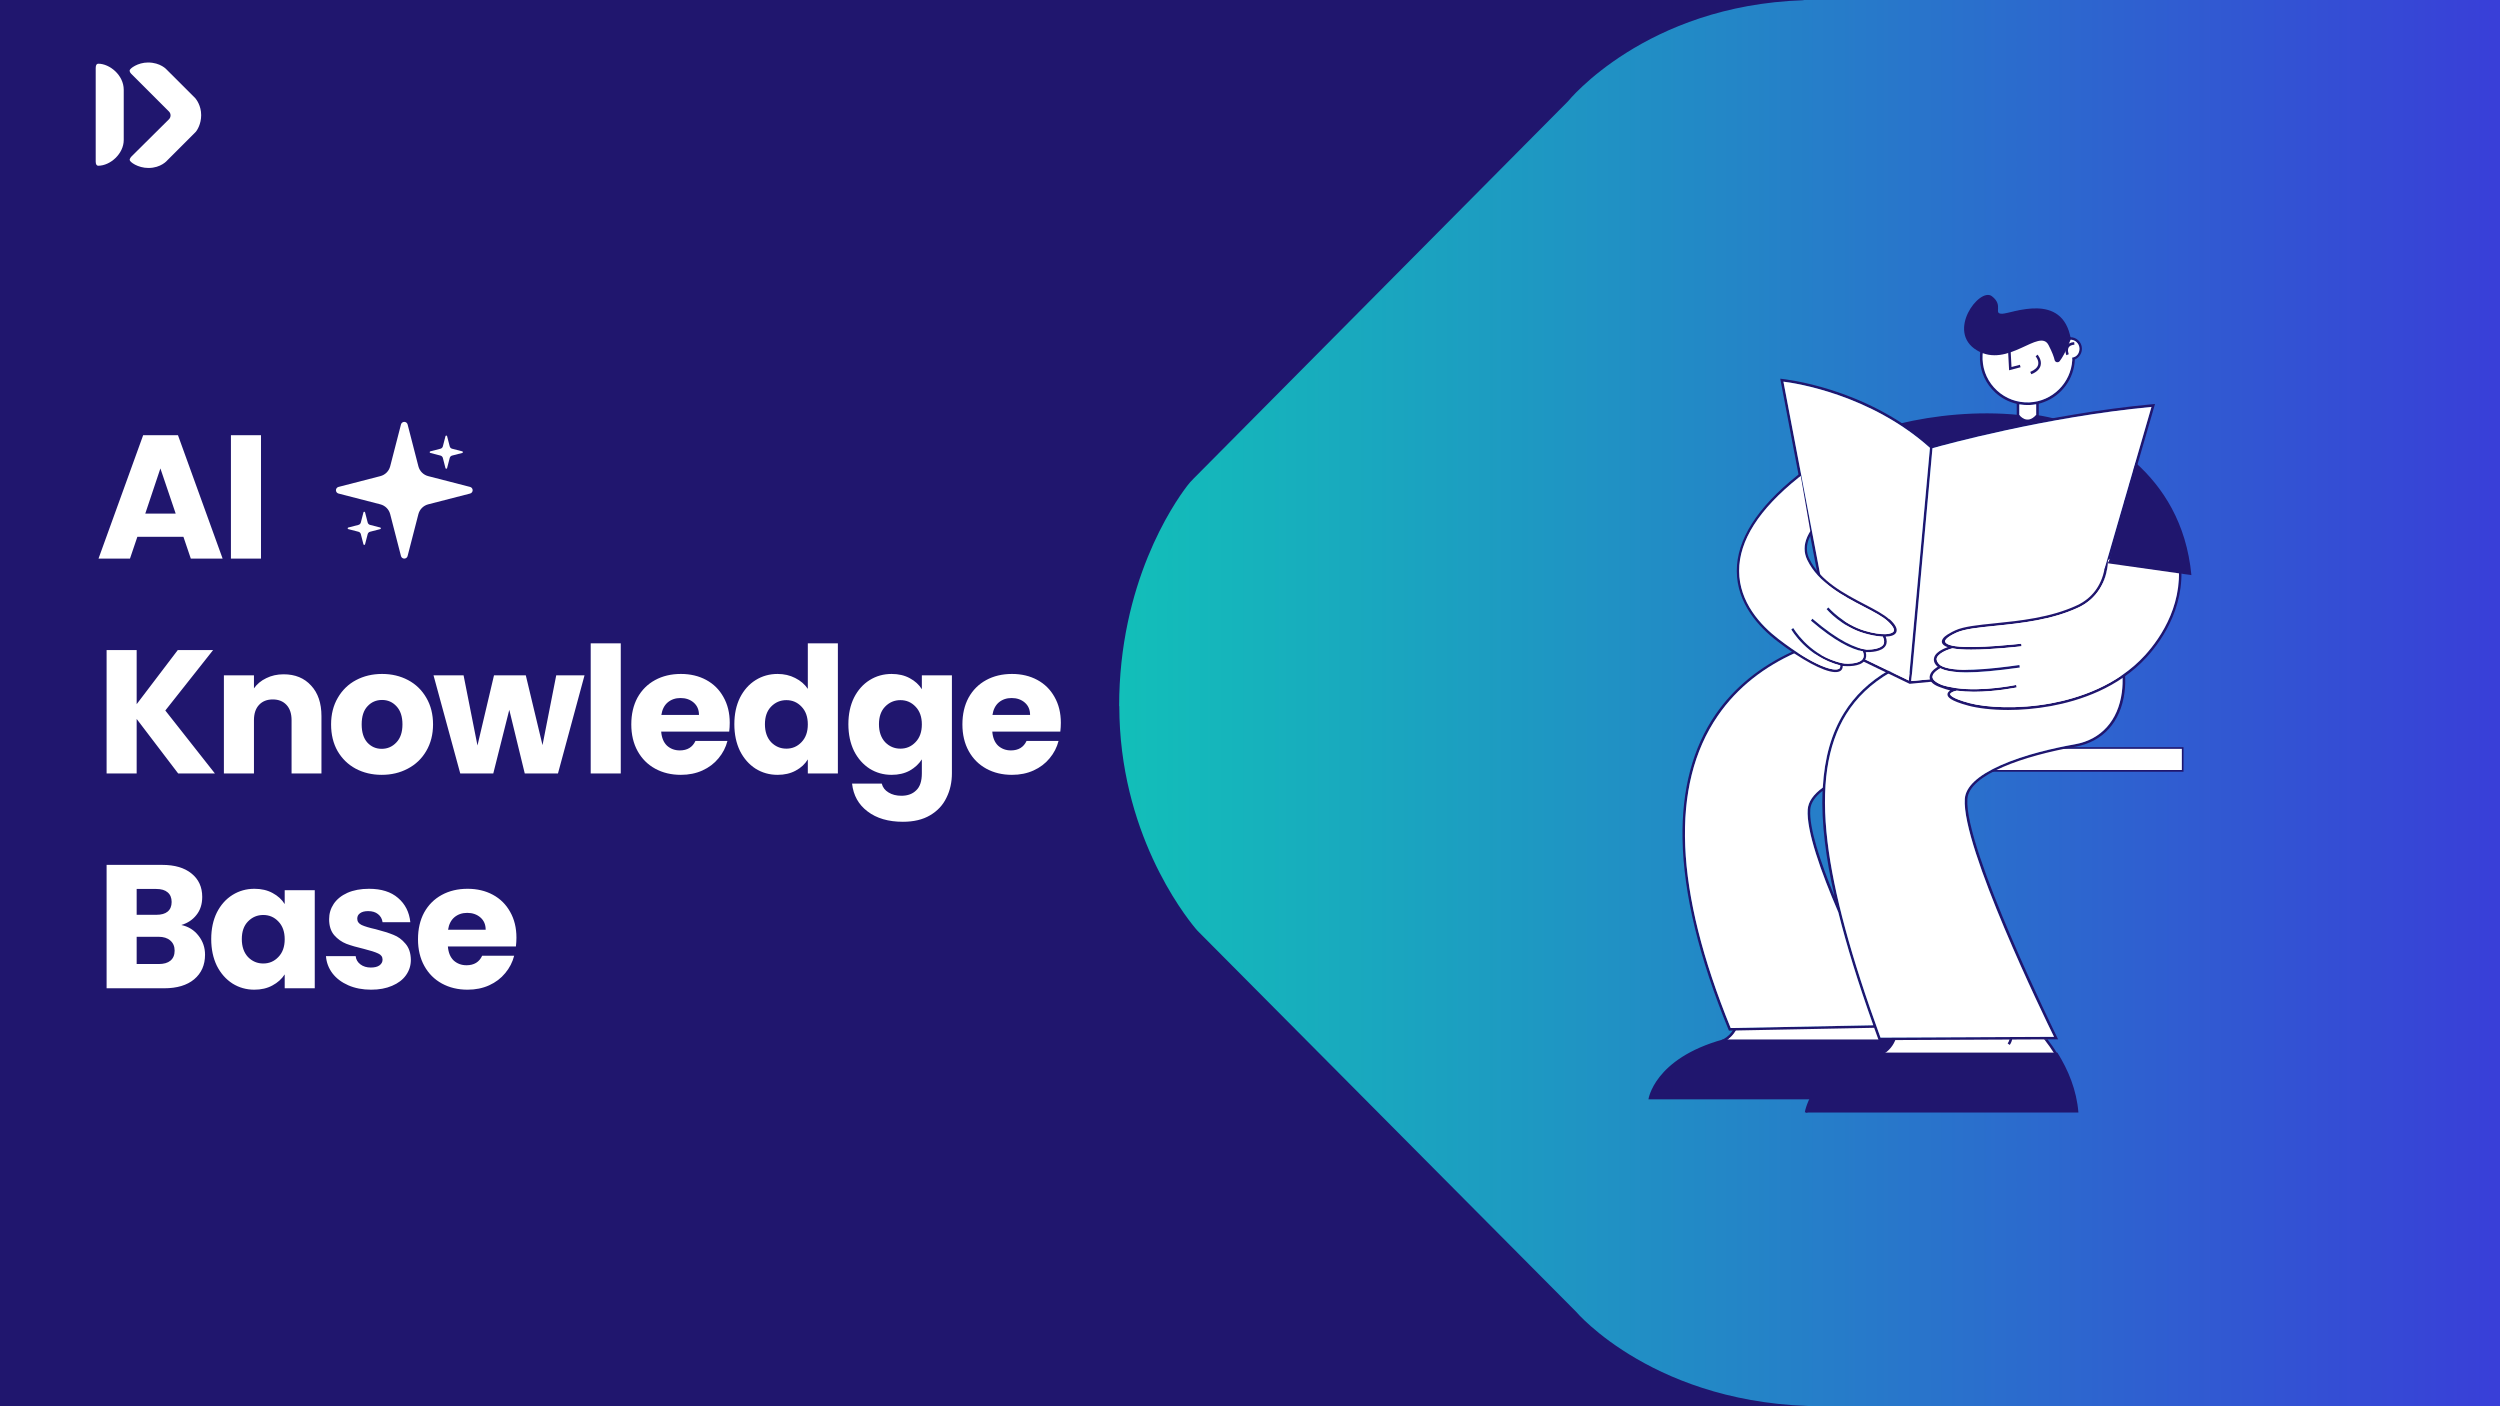
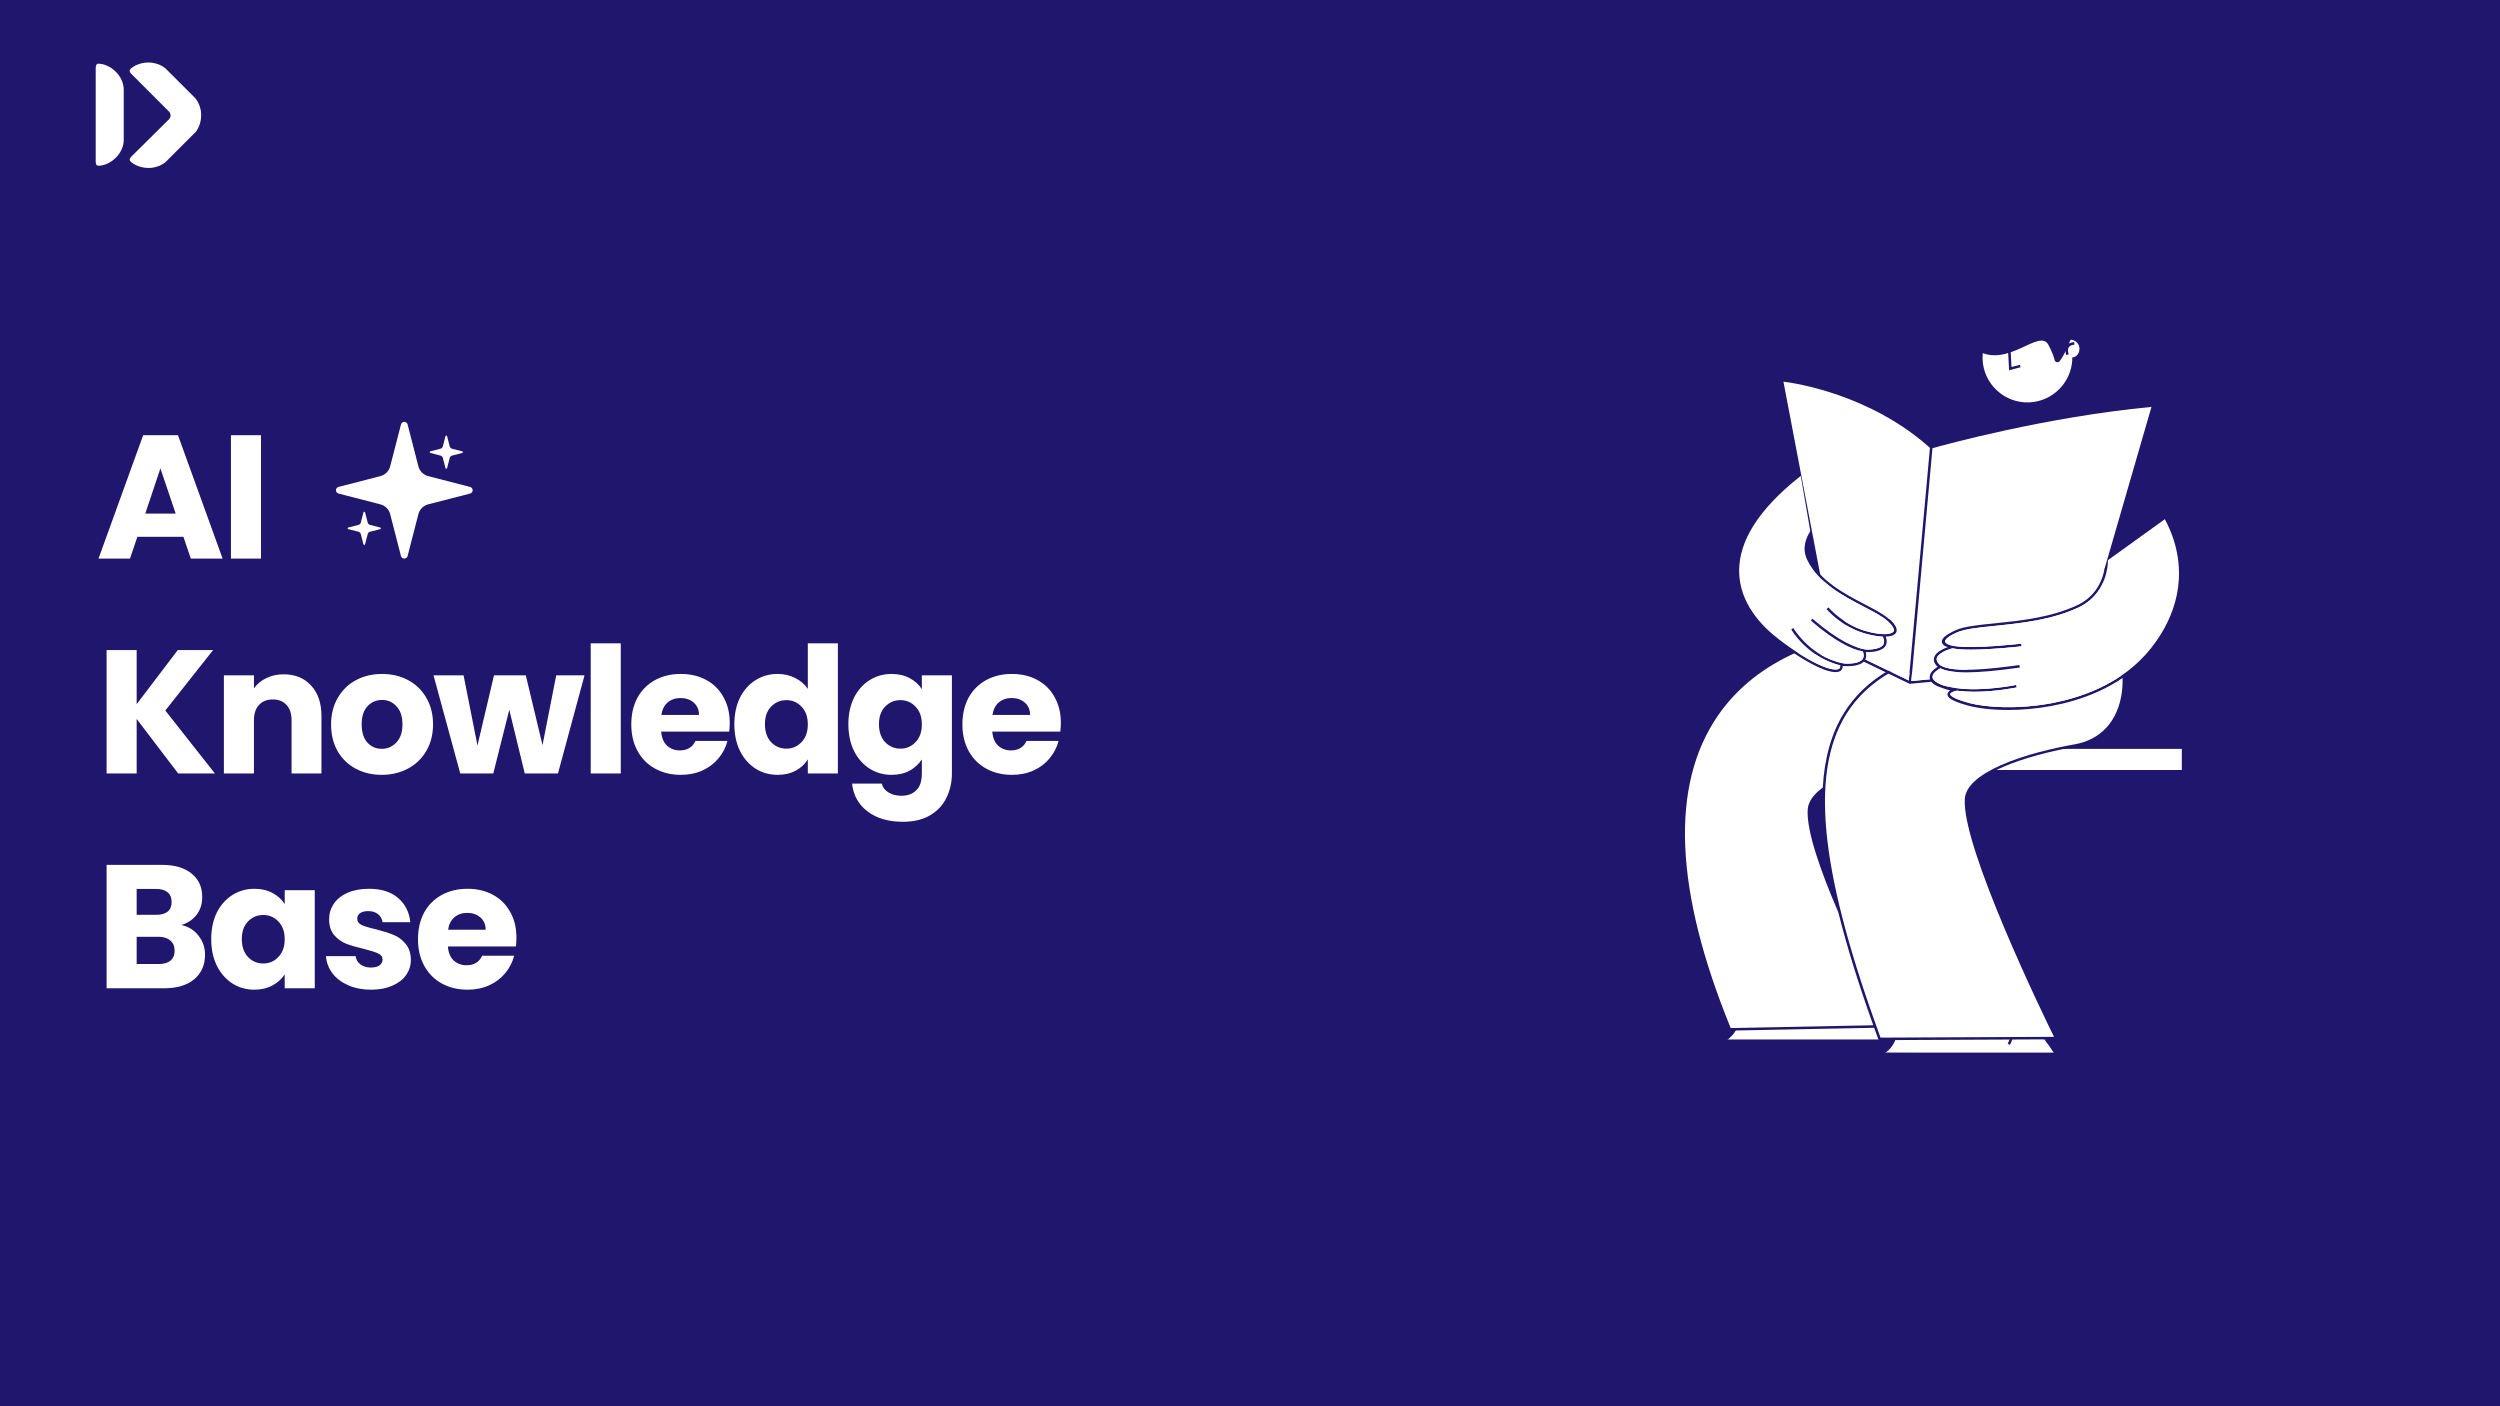
<svg xmlns="http://www.w3.org/2000/svg" width="1280" height="720" viewBox="0 0 1280 720" fill="none">
  <rect x="0" y="0" width="1280" height="720" fill="#808080" stroke="none" />
  <g id="Blog - Post generico" clip-path="url(#clip0_371_5901)">
    <rect id="Sfondo" x="-12" y="-7" width="1302" height="738" fill="#20166E" />
-     <path id="Forma freccia" d="M933.442 720C847.708 719.975 806.847 671.496 806.847 671.496L614.051 477.482C613.298 476.727 612.713 476.14 612.044 475.301C605.857 467.832 573.084 425.706 573.084 361.511L573 361.595C573 298.658 600.506 258.378 607.863 248.727C608.867 247.385 609.954 246.21 611.124 245.035L802.833 51.86C802.833 51.86 842.377 2.806 923.387 0.117L923.478 -4.10336e-05L1392.85 0L1392.85 720L933.442 720Z" fill="url(#paint0_linear_371_5901)" />
    <path id="Titolo Grande" d="M93.91 274.84H70.33L66.55 286H50.44L73.3 222.82H91.12L113.98 286H97.69L93.91 274.84ZM89.95 262.96L82.12 239.83L74.38 262.96H89.95ZM133.627 222.82V286H118.237V222.82H133.627ZM91.21 396L69.97 368.1V396H54.58V332.82H69.97V360.54L91.03 332.82H109.12L84.64 363.78L110.02 396H91.21ZM145.234 345.24C151.114 345.24 155.794 347.16 159.274 351C162.814 354.78 164.584 360 164.584 366.66V396H149.284V368.73C149.284 365.37 148.414 362.76 146.674 360.9C144.934 359.04 142.594 358.11 139.654 358.11C136.714 358.11 134.374 359.04 132.634 360.9C130.894 362.76 130.024 365.37 130.024 368.73V396H114.634V345.78H130.024V352.44C131.584 350.22 133.684 348.48 136.324 347.22C138.964 345.9 141.934 345.24 145.234 345.24ZM195.438 396.72C190.518 396.72 186.078 395.67 182.118 393.57C178.218 391.47 175.128 388.47 172.848 384.57C170.628 380.67 169.518 376.11 169.518 370.89C169.518 365.73 170.658 361.2 172.938 357.3C175.218 353.34 178.338 350.31 182.298 348.21C186.258 346.11 190.698 345.06 195.618 345.06C200.538 345.06 204.978 346.11 208.938 348.21C212.898 350.31 216.018 353.34 218.298 357.3C220.578 361.2 221.718 365.73 221.718 370.89C221.718 376.05 220.548 380.61 218.208 384.57C215.928 388.47 212.778 391.47 208.758 393.57C204.798 395.67 200.358 396.72 195.438 396.72ZM195.438 383.4C198.378 383.4 200.868 382.32 202.908 380.16C205.008 378 206.058 374.91 206.058 370.89C206.058 366.87 205.038 363.78 202.998 361.62C201.018 359.46 198.558 358.38 195.618 358.38C192.618 358.38 190.128 359.46 188.148 361.62C186.168 363.72 185.178 366.81 185.178 370.89C185.178 374.91 186.138 378 188.058 380.16C190.038 382.32 192.498 383.4 195.438 383.4ZM299.273 345.78L285.683 396H268.673L260.753 363.42L252.563 396H235.643L221.963 345.78H237.353L244.463 381.69L252.923 345.78H269.213L277.763 381.51L284.783 345.78H299.273ZM317.832 329.4V396H302.442V329.4H317.832ZM373.625 370.08C373.625 371.52 373.535 373.02 373.355 374.58H338.525C338.765 377.7 339.755 380.1 341.495 381.78C343.295 383.4 345.485 384.21 348.065 384.21C351.905 384.21 354.575 382.59 356.075 379.35H372.455C371.615 382.65 370.085 385.62 367.865 388.26C365.705 390.9 362.975 392.97 359.675 394.47C356.375 395.97 352.685 396.72 348.605 396.72C343.685 396.72 339.305 395.67 335.465 393.57C331.625 391.47 328.625 388.47 326.465 384.57C324.305 380.67 323.225 376.11 323.225 370.89C323.225 365.67 324.275 361.11 326.375 357.21C328.535 353.31 331.535 350.31 335.375 348.21C339.215 346.11 343.625 345.06 348.605 345.06C353.465 345.06 357.785 346.08 361.565 348.12C365.345 350.16 368.285 353.07 370.385 356.85C372.545 360.63 373.625 365.04 373.625 370.08ZM357.875 366.03C357.875 363.39 356.975 361.29 355.175 359.73C353.375 358.17 351.125 357.39 348.425 357.39C345.845 357.39 343.655 358.14 341.855 359.64C340.115 361.14 339.035 363.27 338.615 366.03H357.875ZM375.984 370.8C375.984 365.64 376.944 361.11 378.864 357.21C380.844 353.31 383.514 350.31 386.874 348.21C390.234 346.11 393.984 345.06 398.124 345.06C401.424 345.06 404.424 345.75 407.124 347.13C409.884 348.51 412.044 350.37 413.604 352.71V329.4H428.994V396H413.604V388.8C412.164 391.2 410.094 393.12 407.394 394.56C404.754 396 401.664 396.72 398.124 396.72C393.984 396.72 390.234 395.67 386.874 393.57C383.514 391.41 380.844 388.38 378.864 384.48C376.944 380.52 375.984 375.96 375.984 370.8ZM413.604 370.89C413.604 367.05 412.524 364.02 410.364 361.8C408.264 359.58 405.684 358.47 402.624 358.47C399.564 358.47 396.954 359.58 394.794 361.8C392.694 363.96 391.644 366.96 391.644 370.8C391.644 374.64 392.694 377.7 394.794 379.98C396.954 382.2 399.564 383.31 402.624 383.31C405.684 383.31 408.264 382.2 410.364 379.98C412.524 377.76 413.604 374.73 413.604 370.89ZM456.508 345.06C460.048 345.06 463.138 345.78 465.778 347.22C468.478 348.66 470.548 350.55 471.988 352.89V345.78H487.378V395.91C487.378 400.53 486.448 404.7 484.588 408.42C482.788 412.2 479.998 415.2 476.218 417.42C472.498 419.64 467.848 420.75 462.268 420.75C454.828 420.75 448.798 418.98 444.178 415.44C439.558 411.96 436.918 407.22 436.258 401.22H451.468C451.948 403.14 453.088 404.64 454.888 405.72C456.688 406.86 458.908 407.43 461.548 407.43C464.728 407.43 467.248 406.5 469.108 404.64C471.028 402.84 471.988 399.93 471.988 395.91V388.8C470.488 391.14 468.418 393.06 465.778 394.56C463.138 396 460.048 396.72 456.508 396.72C452.368 396.72 448.618 395.67 445.258 393.57C441.898 391.41 439.228 388.38 437.248 384.48C435.328 380.52 434.368 375.96 434.368 370.8C434.368 365.64 435.328 361.11 437.248 357.21C439.228 353.31 441.898 350.31 445.258 348.21C448.618 346.11 452.368 345.06 456.508 345.06ZM471.988 370.89C471.988 367.05 470.908 364.02 468.748 361.8C466.648 359.58 464.068 358.47 461.008 358.47C457.948 358.47 455.338 359.58 453.178 361.8C451.078 363.96 450.028 366.96 450.028 370.8C450.028 374.64 451.078 377.7 453.178 379.98C455.338 382.2 457.948 383.31 461.008 383.31C464.068 383.31 466.648 382.2 468.748 379.98C470.908 377.76 471.988 374.73 471.988 370.89ZM543.152 370.08C543.152 371.52 543.062 373.02 542.882 374.58H508.052C508.292 377.7 509.282 380.1 511.022 381.78C512.822 383.4 515.012 384.21 517.592 384.21C521.432 384.21 524.102 382.59 525.602 379.35H541.982C541.142 382.65 539.612 385.62 537.392 388.26C535.232 390.9 532.502 392.97 529.202 394.47C525.902 395.97 522.212 396.72 518.132 396.72C513.212 396.72 508.832 395.67 504.992 393.57C501.152 391.47 498.152 388.47 495.992 384.57C493.832 380.67 492.752 376.11 492.752 370.89C492.752 365.67 493.802 361.11 495.902 357.21C498.062 353.31 501.062 350.31 504.902 348.21C508.742 346.11 513.152 345.06 518.132 345.06C522.992 345.06 527.312 346.08 531.092 348.12C534.872 350.16 537.812 353.07 539.912 356.85C542.072 360.63 543.152 365.04 543.152 370.08ZM527.402 366.03C527.402 363.39 526.502 361.29 524.702 359.73C522.902 358.17 520.652 357.39 517.952 357.39C515.372 357.39 513.182 358.14 511.382 359.64C509.642 361.14 508.562 363.27 508.142 366.03H527.402ZM92.83 473.6C96.49 474.38 99.43 476.21 101.65 479.09C103.87 481.91 104.98 485.15 104.98 488.81C104.98 494.09 103.12 498.29 99.4 501.41C95.74 504.47 90.61 506 84.01 506H54.58V442.82H83.02C89.44 442.82 94.45 444.29 98.05 447.23C101.71 450.17 103.54 454.16 103.54 459.2C103.54 462.92 102.55 466.01 100.57 468.47C98.65 470.93 96.07 472.64 92.83 473.6ZM69.97 468.38H80.05C82.57 468.38 84.49 467.84 85.81 466.76C87.19 465.62 87.88 463.97 87.88 461.81C87.88 459.65 87.19 458 85.81 456.86C84.49 455.72 82.57 455.15 80.05 455.15H69.97V468.38ZM81.31 493.58C83.89 493.58 85.87 493.01 87.25 491.87C88.69 490.67 89.41 488.96 89.41 486.74C89.41 484.52 88.66 482.78 87.16 481.52C85.72 480.26 83.71 479.63 81.13 479.63H69.97V493.58H81.31ZM108.146 480.8C108.146 475.64 109.106 471.11 111.026 467.21C113.006 463.31 115.676 460.31 119.036 458.21C122.396 456.11 126.146 455.06 130.286 455.06C133.826 455.06 136.916 455.78 139.556 457.22C142.256 458.66 144.326 460.55 145.766 462.89V455.78H161.156V506H145.766V498.89C144.266 501.23 142.166 503.12 139.466 504.56C136.826 506 133.736 506.72 130.196 506.72C126.116 506.72 122.396 505.67 119.036 503.57C115.676 501.41 113.006 498.38 111.026 494.48C109.106 490.52 108.146 485.96 108.146 480.8ZM145.766 480.89C145.766 477.05 144.686 474.02 142.526 471.8C140.426 469.58 137.846 468.47 134.786 468.47C131.726 468.47 129.116 469.58 126.956 471.8C124.856 473.96 123.806 476.96 123.806 480.8C123.806 484.64 124.856 487.7 126.956 489.98C129.116 492.2 131.726 493.31 134.786 493.31C137.846 493.31 140.426 492.2 142.526 489.98C144.686 487.76 145.766 484.73 145.766 480.89ZM190.02 506.72C185.64 506.72 181.74 505.97 178.32 504.47C174.9 502.97 172.2 500.93 170.22 498.35C168.24 495.71 167.13 492.77 166.89 489.53H182.1C182.28 491.27 183.09 492.68 184.53 493.76C185.97 494.84 187.74 495.38 189.84 495.38C191.76 495.38 193.23 495.02 194.25 494.3C195.33 493.52 195.87 492.53 195.87 491.33C195.87 489.89 195.12 488.84 193.62 488.18C192.12 487.46 189.69 486.68 186.33 485.84C182.73 485 179.73 484.13 177.33 483.23C174.93 482.27 172.86 480.8 171.12 478.82C169.38 476.78 168.51 474.05 168.51 470.63C168.51 467.75 169.29 465.14 170.85 462.8C172.47 460.4 174.81 458.51 177.87 457.13C180.99 455.75 184.68 455.06 188.94 455.06C195.24 455.06 200.19 456.62 203.79 459.74C207.45 462.86 209.55 467 210.09 472.16H195.87C195.63 470.42 194.85 469.04 193.53 468.02C192.27 467 190.59 466.49 188.49 466.49C186.69 466.49 185.31 466.85 184.35 467.57C183.39 468.23 182.91 469.16 182.91 470.36C182.91 471.8 183.66 472.88 185.16 473.6C186.72 474.32 189.12 475.04 192.36 475.76C196.08 476.72 199.11 477.68 201.45 478.64C203.79 479.54 205.83 481.04 207.57 483.14C209.37 485.18 210.3 487.94 210.36 491.42C210.36 494.36 209.52 497 207.84 499.34C206.22 501.62 203.85 503.42 200.73 504.74C197.67 506.06 194.1 506.72 190.02 506.72ZM264.416 480.08C264.416 481.52 264.326 483.02 264.146 484.58H229.316C229.556 487.7 230.546 490.1 232.286 491.78C234.086 493.4 236.276 494.21 238.856 494.21C242.696 494.21 245.366 492.59 246.866 489.35H263.246C262.406 492.65 260.876 495.62 258.656 498.26C256.496 500.9 253.766 502.97 250.466 504.47C247.166 505.97 243.476 506.72 239.396 506.72C234.476 506.72 230.096 505.67 226.256 503.57C222.416 501.47 219.416 498.47 217.256 494.57C215.096 490.67 214.016 486.11 214.016 480.89C214.016 475.67 215.066 471.11 217.166 467.21C219.326 463.31 222.326 460.31 226.166 458.21C230.006 456.11 234.416 455.06 239.396 455.06C244.256 455.06 248.576 456.08 252.356 458.12C256.136 460.16 259.076 463.07 261.176 466.85C263.336 470.63 264.416 475.04 264.416 480.08ZM248.666 476.03C248.666 473.39 247.766 471.29 245.966 469.73C244.166 468.17 241.916 467.39 239.216 467.39C236.636 467.39 234.446 468.14 232.646 469.64C230.906 471.14 229.826 473.27 229.406 476.03H248.666Z" fill="white" />
    <g id="Deepser-Logo">
      <path id="Vector" d="M49 34.814C49 33.152 49.587 32.617 50.327 32.617C56.112 32.617 63.351 38.439 63.351 45.966C63.351 54.532 63.351 63.129 63.351 71.695C63.351 78.668 56.504 84.861 50.263 84.861C49.512 84.861 49 84.144 49 82.759C49 74.93 49 42.637 49 34.807V34.814Z" fill="white" />
      <path id="Vector_2" d="M103.002 58.88C103.002 63.601 100.923 66.622 100.368 67.346C100.292 67.446 100.21 67.534 100.121 67.622L85.638 82.111C85.638 82.111 82.479 86 76.005 86C70.573 86 66.397 82.903 66.397 81.884C66.397 80.99 67.439 79.99 67.439 79.99L86.496 61.083C87.602 59.982 87.608 58.194 86.503 57.093L67.181 37.778C67.181 37.778 66.353 36.978 66.359 36.116C66.372 35.078 70.604 32 75.765 32C82.246 32 85.334 35.638 85.334 35.638L99.9 50.189C99.957 50.245 100.001 50.289 100.052 50.352C100.519 50.913 102.995 54.072 102.995 58.887L103.002 58.88Z" fill="white" />
    </g>
    <g id="Group 536">
      <g id="Vector_3">
        <path d="M1065.94 178.311C1065.82 175.133 1063.19 172.634 1060.02 172.634C1058.69 169.826 1056.84 167.296 1054.49 165.136C1049.71 160.755 1043.51 158.472 1037 158.749C1030.52 159.027 1024.5 161.804 1020.12 166.586C1015.74 171.369 1013.46 177.571 1013.73 184.081C1014.01 190.561 1016.79 196.577 1021.57 200.959C1024.72 203.859 1028.48 205.834 1032.56 206.76V216.047H1033.88V207.037C1035.58 207.315 1037.31 207.438 1039.07 207.377C1040.24 207.315 1041.38 207.192 1042.52 206.976V216.047H1043.85V206.698C1044.71 206.482 1045.55 206.235 1046.35 205.926C1055.45 202.625 1061.93 194.047 1062.33 184.05C1064.52 183.094 1066.03 180.872 1065.94 178.342V178.311ZM1060.94 183.094L1061 184.359C1060.32 195.991 1050.91 205.494 1039.03 206.019C1032.89 206.266 1027.03 204.137 1022.5 199.971C1017.96 195.806 1015.34 190.16 1015.09 184.019C1014.84 177.879 1016.97 172.017 1021.14 167.481C1023.67 164.735 1026.75 162.668 1030.18 161.434C1032.37 160.631 1034.71 160.169 1037.12 160.076C1043.26 159.829 1049.12 161.958 1053.66 166.124C1055.76 168.067 1057.46 170.32 1058.69 172.788C1058.5 172.85 1058.29 172.881 1058.1 172.942C1058.38 173.313 1058.57 173.745 1058.63 174.146C1059.03 174.022 1059.43 173.93 1059.86 173.93C1062.42 173.837 1064.58 175.812 1064.68 178.342C1064.77 180.749 1063.35 182.785 1061 183.063L1060.94 183.094Z" fill="#20166E" />
        <path d="M1060.94 183.094L1061 184.359C1060.32 195.991 1050.91 205.494 1039.03 206.019C1032.89 206.266 1027.03 204.137 1022.5 199.971C1017.96 195.806 1015.34 190.16 1015.09 184.019C1014.84 177.879 1016.97 172.017 1021.14 167.481C1023.67 164.735 1026.75 162.668 1030.18 161.434C1032.37 160.631 1034.71 160.169 1037.12 160.076C1043.26 159.829 1049.12 161.958 1053.66 166.124C1055.76 168.067 1057.46 170.32 1058.69 172.788C1058.5 172.85 1058.29 172.881 1058.1 172.942C1058.38 173.313 1058.57 173.745 1058.63 174.146C1059.03 174.022 1059.43 173.93 1059.86 173.93C1062.42 173.837 1064.58 175.812 1064.68 178.342C1064.77 180.749 1063.35 182.785 1061 183.063L1060.94 183.094Z" fill="white" />
-         <path d="M1033.88 207.037V216.047H1042.52V206.976C1041.38 207.192 1040.24 207.315 1039.07 207.377C1037.31 207.438 1035.58 207.315 1033.88 207.037Z" fill="white" />
      </g>
      <g id="Vector_4">
        <path d="M1056.37 382.57C1055.78 382.879 1055.13 383.064 1054.33 383.095C1054.08 383.218 1053.84 383.342 1053.56 383.434H1117.09V394.234H1019.96C1019.68 394.48 1019.37 394.696 1019.03 394.881C1018.88 394.974 1018.72 395.036 1018.57 395.128H1117.95V382.57H1056.34H1056.37Z" fill="#20166E" />
        <path d="M1117.09 383.434H1053.56C1047.89 383.434 1028.8 390.634 1019.96 394.234H1117.09V383.434Z" fill="white" />
      </g>
      <g id="Vector 531">
-         <path d="M1047.28 531.648L1051.33 537.324L1053.36 539.754L963.863 538.944L967.497 535.134L969.529 532.195L1047.28 531.648Z" fill="white" />
        <path d="M1047.28 531.648L1051.33 537.324L1053.36 539.754L963.863 538.944L967.497 535.134L969.529 532.195L1047.28 531.648Z" fill="white" />
        <path d="M1047.28 531.648L1051.33 537.324L1053.36 539.754L963.863 538.944L967.497 535.134L969.529 532.195L1047.28 531.648Z" fill="white" />
      </g>
      <g id="Vector 531_2">
        <path d="M959.813 525.574L961.743 531.702L962.242 532.458L884.088 532.863L887.366 529.435L889.198 526.789L959.813 525.574Z" fill="white" />
        <path d="M959.813 525.574L961.743 531.702L962.242 532.458L884.088 532.863L887.366 529.435L889.198 526.789L959.813 525.574Z" fill="white" />
        <path d="M959.813 525.574L961.743 531.702L962.242 532.458L884.088 532.863L887.366 529.435L889.198 526.789L959.813 525.574Z" fill="white" />
      </g>
      <g id="Vector_5">
        <path d="M1087.97 345.143C1087.56 345.451 1087.16 345.76 1086.7 346.007C1086.85 348.784 1086.76 351.622 1086.39 354.43C1084.48 368.963 1075.75 378.682 1062.42 381.058C1051.87 382.94 1036.65 386.334 1024.28 391.857C1012.56 397.072 1006.38 402.872 1005.98 409.043C1004.32 433.573 1046.4 520.214 1051.65 530.859L962.818 531.26C947.668 489.822 938.813 457.023 935.696 430.981C932.333 402.842 935.449 381.49 945.261 365.661C950.63 357.022 958.097 349.925 967.785 344.31C967.323 344.156 966.952 343.816 966.736 343.384C957.048 349.092 949.55 356.251 944.15 364.983C937.733 375.319 934.123 387.97 933.259 403.243C928.414 406.76 925.823 410.494 925.545 414.443C924.804 425.304 932.241 446.255 941.219 467.113C945.477 484.175 951.401 503.336 959.115 524.935L886.112 526.354C857.294 455.82 855.072 402.07 879.509 366.494C889.753 351.592 903.638 341.317 919.127 334.313C918.757 334.066 918.448 333.757 918.14 333.418C901.2 341.163 887.871 352.024 878.399 365.754C866.674 382.817 860.965 404.384 861.459 429.809C861.984 457.578 869.913 490.377 885.032 527.249L885.218 527.681L959.578 526.231C960.288 528.174 960.997 530.149 961.707 532.124L961.861 532.556L1053.75 532.124L1053.28 531.167C1052.82 530.211 1005.58 434.345 1007.31 409.074C1008.17 396.455 1036.47 386.951 1062.7 382.292C1076.64 379.793 1085.77 369.703 1087.75 354.554C1088.15 351.406 1088.24 348.228 1088 345.112L1087.97 345.143ZM926.841 414.536C927.088 411.049 929.371 407.84 933.135 404.94C932.796 412.962 933.197 421.694 934.339 431.166C935.357 439.682 936.992 448.939 939.275 458.967C931.87 440.917 926.224 423.792 926.872 414.567L926.841 414.536Z" fill="#20166E" />
        <path d="M944.15 364.983C949.55 356.251 957.048 349.092 966.736 343.384L967.785 337.679L919.127 334.313C903.638 341.317 889.753 351.592 879.509 366.494C855.072 402.07 857.294 455.82 886.112 526.354L959.115 524.935C951.401 503.336 945.477 484.175 941.219 467.113C932.241 446.255 924.804 425.304 925.545 414.443C925.823 410.494 928.414 406.76 933.259 403.243C934.123 387.97 937.733 375.319 944.15 364.983Z" fill="white" />
        <path d="M1086.39 354.43C1086.76 351.622 1086.85 348.784 1086.7 346.007L967.785 344.31C958.097 349.925 950.63 357.022 945.261 365.661C935.449 381.49 932.333 402.842 935.696 430.981C938.813 457.023 947.668 489.822 962.818 531.26L1051.65 530.859C1046.4 520.214 1004.32 433.573 1005.98 409.043C1006.38 402.872 1012.56 397.072 1024.28 391.857C1036.65 386.334 1051.87 382.94 1062.42 381.058C1075.75 378.682 1084.48 368.963 1086.39 354.43Z" fill="white" />
      </g>
-       <path id="Vector_6" d="M1040.73 191.274C1040.48 191.398 1040.27 191.49 1040.02 191.614L1039.5 190.41C1041.84 189.423 1043.2 188.158 1043.54 186.677C1044.03 184.517 1042.27 182.45 1042.24 182.45L1043.23 181.586C1043.23 181.586 1045.48 184.147 1044.83 186.986C1044.43 188.744 1043.08 190.194 1040.76 191.336L1040.73 191.274Z" fill="#20166E" />
      <path id="Vector_7" d="M1034.52 188.037L1028.66 189.579L1027.77 172.948L1029.09 172.887L1029.89 187.913L1034.18 186.771L1034.52 188.037Z" fill="#20166E" />
      <g id="Vector_8">
        <path d="M1102.38 206.919C1047.25 212.041 993.774 226.852 988.93 228.24C971.497 212.658 951.658 204.173 938.081 199.823C923.271 195.071 912.441 194.022 912.348 193.991L911.484 193.898L930.676 294.578L931.972 294.331L913.12 195.41C919.383 196.182 957.643 201.982 988.128 229.289L977.298 348.42L954.342 337.343L953.756 338.547L977.73 350.117L989.424 349.006L989.3 347.68L978.594 348.698L989.424 229.474C994.916 227.931 1047.31 213.46 1101.55 208.339L1077.42 291.616L1078.69 291.986L1103.37 206.827L1102.41 206.919H1102.38Z" fill="#20166E" />
        <path d="M989.3 347.68L989.424 349.006L1070.36 320.27L1078.69 291.986L1077.42 291.616L1101.55 208.339C1047.31 213.46 994.916 227.931 989.424 229.474L978.594 348.698L989.3 347.68Z" fill="white" />
        <path d="M913.12 195.41L931.972 294.331L954.342 337.343L977.298 348.42L988.128 229.289C957.643 201.982 919.383 196.182 913.12 195.41Z" fill="white" />
      </g>
      <path id="Vector_9" d="M1058.03 177.181C1056.83 179.156 1057.94 181.747 1058 181.871L1059.21 181.346C1059.21 181.346 1058.34 179.248 1059.18 177.86C1059.64 177.058 1060.63 176.595 1062.11 176.471L1061.98 175.145C1060.07 175.299 1058.74 175.978 1058.03 177.15V177.181Z" fill="#20166E" />
      <path id="Vector_10" d="M1054.58 184.886C1053.81 185.874 1052.24 185.534 1051.96 184.331C1051.62 182.788 1050.76 180.381 1048.87 176.71C1044.25 167.608 1028.08 188.928 1012.16 179.363C996.236 169.798 1013.55 146.842 1019.84 151.656C1026.13 156.469 1020.21 160.727 1025.15 160.634C1030.08 160.542 1056.03 149.125 1060.26 173.563C1060.26 173.563 1057.51 181.122 1054.55 184.917L1054.58 184.886Z" fill="#20166E" />
      <path id="Vector_11" d="M887.601 526.941C886.397 529.07 884.639 530.829 882.417 532.032L882.294 532.094C881.923 532.31 881.522 532.464 881.121 532.649C881.584 532.896 882.047 533.174 882.448 533.482C882.54 533.421 882.664 533.39 882.756 533.328L882.911 533.235C885.595 531.785 887.724 529.595 889.051 526.941C888.557 526.972 888.064 526.941 887.57 526.91L887.601 526.941Z" fill="#20166E" />
      <path id="Vector_12" d="M979.422 546.261C978.559 547.218 977.509 547.958 976.491 548.73C976.429 548.791 976.368 548.822 976.275 548.915C976.213 548.976 976.183 549.038 976.121 549.069C973.807 552.617 969.271 553.605 965.568 551.63C961.866 549.686 960.632 544.41 962.761 540.893C963.47 539.72 964.334 538.548 965.383 537.653C966.031 537.097 966.741 536.573 967.42 536.048C967.42 536.048 967.481 536.017 967.759 535.801C967.821 535.771 967.852 535.74 967.913 535.678C968.068 535.462 968.191 535.215 968.345 534.999C968.777 534.382 969.24 533.765 969.703 533.179C969.703 533.179 969.703 533.179 969.734 533.148C969.796 533.086 969.826 533.024 969.888 532.963C970.042 532.685 970.197 532.438 970.351 532.191H882.198C846.808 542.003 844 562.861 844 562.861H983.434C982.971 556.937 981.582 551.321 979.608 546.076C979.546 546.138 979.484 546.2 979.453 546.261H979.422Z" fill="#20166E" />
      <g id="Vector_13">
        <path d="M1116.05 283.315C1114.97 277.391 1112.9 271.528 1109.91 265.789C1109.42 265.789 1108.92 265.789 1108.4 265.82C1111.51 271.621 1113.61 277.576 1114.72 283.562C1119.23 307.968 1106.33 326.542 1098.25 335.46C1084.02 351.103 1064.18 357.49 1050.05 360.113C1033.14 363.229 1016.91 362.273 1008.27 359.958C998.956 357.459 998.493 355.731 998.493 355.423C998.493 354.836 999.851 354.127 1000.84 353.88L1001.79 353.633C1004.66 354.003 1007.69 354.189 1010.65 354.189C1021.91 354.189 1032.46 351.998 1032.59 351.967L1032.31 350.671C1032.12 350.702 1015.06 354.281 1001.36 352.276C998.308 351.813 996.024 351.288 994.297 350.702C990.44 349.159 989.545 347.678 989.453 346.783C989.422 346.413 989.453 346.043 989.638 345.673C989.638 345.673 989.638 345.642 989.638 345.611C989.823 345.179 990.1 344.809 990.378 344.5C991.304 343.451 992.661 342.587 993.464 342.155C996.117 343.544 1000.44 344.253 1006.64 344.253C1013.43 344.253 1022.47 343.42 1034.13 341.785L1033.95 340.489C1019.04 342.587 999.388 344.716 993.309 340.52C991.952 339.286 991.365 338.113 991.612 337.033C991.612 336.971 991.643 336.91 991.674 336.817C992.26 335.274 994.235 334.102 995.469 333.485C995.778 333.331 996.086 333.207 996.395 333.053C996.457 333.053 996.518 332.991 996.518 332.991C997.722 332.497 998.863 332.127 999.635 331.942C1002.1 332.436 1005.5 332.621 1009.23 332.621C1020.13 332.621 1033.82 331.036 1035.01 330.899C1035.03 330.896 1035.04 330.894 1035.06 330.893L1034.9 329.566C1034.65 329.566 1011.64 332.282 1001.24 330.862L999.758 330.615C999.172 330.492 998.647 330.369 998.215 330.214C996.981 329.813 995.994 329.165 995.901 328.486C995.839 327.931 996.241 326.388 1001.76 323.889C1005.9 322.007 1013.12 321.266 1021.51 320.433C1021.64 320.42 1021.76 320.407 1021.89 320.394C1034.66 319.074 1050.5 317.438 1064.12 311.053C1073.32 306.764 1078.84 298.063 1079.27 287.233C1079.27 287.079 1079.27 286.956 1079.27 286.801C1078.84 288.437 1078.22 290.041 1077.45 291.584C1075.91 299.853 1071 306.394 1063.54 309.881C1049.96 316.237 1034.1 317.841 1021.36 319.137C1012.84 320.001 1005.5 320.742 1001.18 322.716C999.851 323.303 998.771 323.889 997.845 324.475C997.444 324.691 993.957 326.542 994.235 328.764C994.389 329.844 995.377 330.708 997.228 331.356C996.858 331.479 996.457 331.634 996.025 331.819C995.932 331.85 995.191 332.127 994.297 332.621C992.445 333.608 990.717 334.966 990.285 336.694C990.008 337.65 990.1 338.607 990.594 339.563C990.934 340.242 991.458 340.859 992.137 341.384C991.643 341.692 991.026 342.093 990.378 342.618C990.378 342.618 989.699 343.142 989.113 343.883C989.082 343.914 989.051 343.976 989.02 344.006C988.959 344.068 988.928 344.13 988.897 344.192C988.835 344.284 988.774 344.377 988.712 344.469C988.712 344.469 988.712 344.531 988.681 344.531C988.619 344.623 988.558 344.716 988.496 344.839C988.496 344.901 988.434 344.932 988.434 344.994C988.403 345.055 988.372 345.117 988.342 345.179C988.033 345.919 987.848 346.752 988.095 347.647C988.558 349.468 990.471 350.918 993.834 352.029C995.161 352.553 996.703 353.047 998.524 353.51C997.783 353.973 997.104 354.62 997.104 355.515C997.104 356.78 998.215 358.724 1007.87 361.316C1012.47 362.55 1019.57 363.507 1028.14 363.507C1034.75 363.507 1042.28 362.92 1050.21 361.47C1064.55 358.817 1084.67 352.337 1099.14 336.416C1107.41 327.314 1120.56 308.369 1115.96 283.407L1116.05 283.315Z" fill="#20166E" />
        <path d="M1114.72 283.562C1113.61 277.576 1111.51 271.621 1108.4 265.82L1079.27 286.801V287.233C1078.84 298.063 1073.32 306.764 1064.12 311.053C1050.5 317.438 1034.66 319.074 1021.89 320.394L1021.51 320.433C1013.12 321.266 1005.9 322.007 1001.76 323.889C996.241 326.388 995.839 327.931 995.901 328.486C995.994 329.165 996.981 329.813 998.215 330.214C998.647 330.369 999.172 330.492 999.758 330.615L1001.24 330.862C1011.64 332.282 1034.65 329.566 1034.9 329.566L1035.06 330.893L1035.01 330.899C1033.82 331.036 1020.13 332.621 1009.23 332.621C1005.5 332.621 1002.1 332.436 999.635 331.942C998.863 332.127 997.722 332.497 996.518 332.991C996.518 332.991 996.457 333.053 996.395 333.053C996.086 333.207 995.778 333.331 995.469 333.485C994.235 334.102 992.26 335.274 991.674 336.817C991.643 336.91 991.612 336.971 991.612 337.033C991.365 338.113 991.952 339.286 993.309 340.52C999.388 344.716 1019.04 342.587 1033.95 340.489L1034.13 341.785C1022.47 343.42 1013.43 344.253 1006.64 344.253C1000.44 344.253 996.117 343.544 993.464 342.155C992.661 342.587 991.304 343.451 990.378 344.5C990.1 344.809 989.823 345.179 989.638 345.611V345.673C989.453 346.043 989.422 346.413 989.453 346.783C989.545 347.678 990.44 349.159 994.297 350.702C996.024 351.288 998.308 351.813 1001.36 352.276C1015.06 354.281 1032.12 350.702 1032.31 350.671L1032.59 351.967C1032.46 351.998 1021.91 354.189 1010.65 354.189C1007.69 354.189 1004.66 354.003 1001.79 353.633L1000.84 353.88C999.851 354.127 998.493 354.836 998.493 355.423C998.493 355.731 998.956 357.459 1008.27 359.958C1016.91 362.273 1033.14 363.229 1050.05 360.113C1064.18 357.49 1084.02 351.103 1098.25 335.46C1106.33 326.542 1119.23 307.968 1114.72 283.562Z" fill="white" />
      </g>
      <g id="Vector_14">
        <path d="M967.267 317.07C964.521 314.54 959.985 312.164 954.77 309.449C944.557 304.111 931.814 297.508 926.353 286.061C924.718 282.698 924.748 279.088 926.415 275.354C926.754 274.583 927.186 273.781 927.649 273.009C927.279 272.762 927.001 272.392 926.878 271.96C926.291 272.886 925.767 273.842 925.335 274.799C923.514 278.933 923.483 282.914 925.304 286.678C930.981 298.465 943.879 305.222 954.277 310.622C954.354 310.662 954.432 310.702 954.509 310.742C959.564 313.375 963.943 315.657 966.526 318.058C969.735 321.02 969.858 322.47 969.642 323.056C969.241 324.136 967.143 324.599 965.415 324.691C962.824 324.753 959.183 324.259 954.894 322.994C943.632 319.693 936.196 311.084 936.103 310.992L935.208 311.887C935.517 312.257 942.953 320.865 954.555 324.259C957.517 325.123 960.602 325.74 963.317 325.926C963.564 325.926 963.78 325.926 963.996 325.956C964.768 327.623 964.891 328.98 964.305 329.968C963.009 332.158 958.566 332.621 955.82 332.621C950.266 332.066 941.318 328.271 927.927 316.762L927.186 317.78C939.435 328.301 947.952 332.405 953.783 333.516C954.4 335.182 954.369 336.478 953.691 337.434C952.395 339.255 949.001 339.749 946.162 339.81C943.632 339.81 942.213 339.347 939.898 338.638C925.613 334.226 918.238 321.668 918.146 321.544L917.127 322.254C917.127 322.254 924.965 336.231 942.182 340.705C942.333 341.826 941.86 342.203 941.697 342.333C941.694 342.336 941.691 342.338 941.688 342.34C939.374 344.037 929.192 341.415 910.648 327.221C901.453 320.156 890.469 308.369 890.438 292.294C890.407 276.774 900.651 260.729 920.861 244.561C921.231 244.253 921.632 243.944 922.002 243.666C921.663 243.389 921.416 243.018 921.293 242.617C920.923 242.926 920.521 243.203 920.151 243.512C899.602 259.958 889.204 276.373 889.234 292.325C889.265 308.955 900.527 321.081 909.969 328.301C922.496 337.897 933.357 343.698 939.158 344.099C940.546 344.192 941.657 343.976 942.398 343.42C942.86 343.081 943.508 342.371 943.478 340.983C945.761 341.168 952.426 341.446 954.709 338.206C955.511 337.033 955.696 335.583 955.264 333.886C957.578 333.948 963.533 333.794 965.415 330.616C966.187 329.35 966.187 327.746 965.446 325.926C965.446 325.926 965.508 325.926 965.539 325.926C968.162 325.864 970.167 325.216 970.846 323.797C971.679 322.1 970.506 319.816 967.421 316.978L967.267 317.07Z" fill="#20166E" />
        <path d="M925.335 274.799C925.767 273.842 926.291 272.886 926.878 271.96L922.002 243.666C921.632 243.944 921.231 244.253 920.861 244.561C900.651 260.729 890.407 276.774 890.438 292.294C890.469 308.369 901.453 320.156 910.648 327.221C929.192 341.415 939.374 344.037 941.688 342.34L941.697 342.333C941.86 342.203 942.333 341.826 942.182 340.705C924.965 336.231 917.127 322.254 917.127 322.254L918.146 321.544C918.238 321.668 925.613 334.226 939.898 338.638C942.213 339.347 943.632 339.81 946.162 339.81C949.001 339.749 952.395 339.255 953.691 337.434C954.369 336.478 954.4 335.182 953.783 333.516C947.952 332.405 939.435 328.301 927.186 317.78L927.927 316.762C941.318 328.271 950.266 332.066 955.82 332.621C958.566 332.621 963.009 332.158 964.305 329.968C964.891 328.98 964.768 327.623 963.996 325.956C963.78 325.926 963.564 325.926 963.317 325.926C960.602 325.74 957.517 325.123 954.555 324.259C942.953 320.865 935.517 312.257 935.208 311.887L936.103 310.992C936.196 311.084 943.632 319.693 954.894 322.994C959.183 324.259 962.824 324.753 965.415 324.691C967.143 324.599 969.241 324.136 969.642 323.056C969.858 322.47 969.735 321.02 966.526 318.058C963.943 315.657 959.564 313.375 954.509 310.742L954.277 310.622C943.879 305.222 930.981 298.465 925.304 286.678C923.483 282.914 923.514 278.933 925.335 274.799Z" fill="white" />
      </g>
-       <path id="Vector_15" d="M1093.4 236.945C1093.24 238.087 1092.87 239.136 1092.47 240.185C1092.54 240.462 1092.54 240.771 1092.44 241.11C1091.92 242.9 1091.64 244.69 1090.87 246.417C1090.81 246.572 1090.71 246.664 1090.62 246.788C1090.59 247.004 1090.53 247.189 1090.5 247.405C1090.13 249.163 1089.94 250.953 1089.36 252.681C1088.93 253.915 1088.4 255.149 1087.85 256.322C1087.69 257.278 1087.54 258.266 1087.35 259.222C1087.29 259.562 1087.14 259.808 1086.98 260.024C1086.98 260.086 1086.98 260.117 1086.98 260.179C1086.89 260.765 1086.67 261.289 1086.46 261.845C1086.3 262.246 1085.99 263.017 1085.96 263.203C1085.93 263.511 1085.84 263.82 1085.69 264.097C1085.62 266.01 1084.76 267.584 1084.27 269.404C1083.65 271.657 1083.34 274.002 1082.88 276.285C1082.75 276.871 1082.45 277.272 1082.04 277.488C1082.04 277.55 1082.04 277.643 1082.04 277.704C1081.64 280.204 1081.27 282.672 1080.5 285.11C1080.13 286.313 1079.79 287.424 1079.11 288.38L1122 294.459C1119.47 267.738 1107.31 249.379 1093.46 236.914L1093.4 236.945Z" fill="#20166E" />
      <path id="Vector_16" d="M1042.52 212.405C1037.74 217.836 1033.88 212.467 1033.88 212.467C1012.22 210.276 990.344 212.652 972.664 216.879C972.726 216.879 972.787 216.941 972.818 216.972C973.435 217.373 974.083 217.805 974.67 218.36C975.132 218.36 975.595 218.484 975.996 218.854C978.742 221.292 981.735 223.328 984.636 225.58C985.716 226.414 986.796 227.154 987.505 228.111C987.999 228.172 988.462 228.481 988.77 228.913C990.467 228.543 992.134 228.049 993.861 227.802C994.016 227.802 994.139 227.74 994.293 227.709C996.885 226.475 999.816 226.198 1002.53 225.21C1005.37 224.192 1008.27 223.76 1011.2 223.112C1014.13 222.464 1017.13 222.063 1020.03 221.261C1022.09 220.705 1024.16 220.243 1026.26 219.965C1032.52 218.33 1038.66 216.262 1045.14 215.645C1047.73 215.398 1050.17 214.812 1052.67 214.504C1047.02 213.053 1042.49 212.436 1042.49 212.436L1042.52 212.405Z" fill="#20166E" />
      <path id="Vector_17" d="M963.502 540.124C963.502 540.124 963.286 540.217 963.194 540.278C962.793 539.97 962.33 539.692 961.867 539.445C962.268 539.291 962.639 539.106 963.04 538.89L963.163 538.828C966.063 537.224 968.223 534.632 969.334 531.577C969.797 531.577 970.26 531.577 970.753 531.516C969.612 535.157 967.112 538.211 963.688 540.062L963.533 540.155L963.502 540.124Z" fill="#20166E" />
      <path id="Vector_18" d="M1053.42 542.066C1052.98 541.326 1052.52 540.554 1052.06 539.814C1050.33 537.037 1048.45 534.414 1046.54 531.977C1047.12 532.069 1047.71 532.1 1048.26 532.069C1049.96 534.291 1051.63 536.636 1053.17 539.104C1053.72 539.999 1054.28 540.925 1054.8 541.819C1054.34 541.881 1053.88 541.943 1053.42 542.066Z" fill="#20166E" />
      <path id="Vector_19" d="M1030.24 531.914C1030.11 532.932 1029.71 533.95 1029 535L1027.92 534.259C1028.45 533.519 1028.75 532.778 1028.88 532.068C1029.34 532.068 1029.8 532.007 1030.24 531.914Z" fill="#20166E" />
      <path id="Vector_20" d="M1064.15 569.611H924.719C924.719 569.611 927.527 548.753 962.917 538.941H1053.38C1058.91 547.735 1063.23 558.071 1064.15 569.611Z" fill="#20166E" />
      <path id="Vector_21" d="M925.362 569.717L924.066 569.501C924.097 569.254 925.085 563.33 930.021 556.573C934.557 550.371 943.474 542.287 960.105 539.078L960.352 540.374C944.184 543.49 935.513 551.297 931.101 557.283C926.319 563.793 925.362 569.655 925.331 569.717H925.362Z" fill="#20166E" />
    </g>
    <g id="sparkles 1">
      <path id="Vector_22" d="M199.774 263.251C199.462 262.04 198.83 260.934 197.946 260.05C197.061 259.165 195.956 258.534 194.745 258.221L173.272 252.684C172.906 252.58 172.583 252.36 172.354 252.056C172.124 251.752 172 251.382 172 251.001C172 250.62 172.124 250.25 172.354 249.946C172.583 249.642 172.906 249.421 173.272 249.317L194.745 243.777C195.955 243.465 197.061 242.834 197.945 241.95C198.83 241.066 199.461 239.961 199.774 238.751L205.311 217.278C205.414 216.911 205.635 216.587 205.939 216.356C206.243 216.125 206.614 216 206.996 216C207.378 216 207.75 216.125 208.054 216.356C208.358 216.587 208.579 216.911 208.682 217.278L214.215 238.751C214.528 239.962 215.159 241.068 216.043 241.952C216.928 242.837 218.033 243.468 219.245 243.78L240.717 249.314C241.086 249.416 241.412 249.636 241.644 249.941C241.876 250.245 242.002 250.618 242.002 251.001C242.002 251.384 241.876 251.756 241.644 252.061C241.412 252.366 241.086 252.586 240.717 252.688L219.245 258.221C218.033 258.534 216.928 259.165 216.043 260.05C215.159 260.934 214.528 262.04 214.215 263.251L208.678 284.723C208.575 285.091 208.355 285.415 208.051 285.646C207.746 285.877 207.375 286.002 206.993 286.002C206.611 286.002 206.24 285.877 205.935 285.646C205.631 285.415 205.411 285.091 205.308 284.723L199.774 263.251Z" fill="white" />
      <path id="Vector_23" d="M184.745 273.475C184.669 273.181 184.516 272.912 184.301 272.698C184.086 272.483 183.818 272.329 183.524 272.254L178.309 270.909C178.22 270.884 178.142 270.83 178.086 270.756C178.03 270.682 178 270.592 178 270.5C178 270.408 178.03 270.318 178.086 270.244C178.142 270.17 178.22 270.116 178.309 270.091L183.524 268.746C183.818 268.67 184.086 268.517 184.301 268.302C184.516 268.087 184.669 267.819 184.745 267.525L186.09 262.31C186.115 262.221 186.168 262.142 186.242 262.086C186.316 262.03 186.406 262 186.499 262C186.592 262 186.682 262.03 186.756 262.086C186.83 262.142 186.883 262.221 186.908 262.31L188.252 267.525C188.328 267.819 188.481 268.088 188.696 268.302C188.911 268.517 189.179 268.671 189.473 268.746L194.688 270.09C194.778 270.115 194.857 270.169 194.913 270.243C194.969 270.317 195 270.407 195 270.5C195 270.593 194.969 270.683 194.913 270.757C194.857 270.831 194.778 270.885 194.688 270.91L189.473 272.254C189.179 272.329 188.911 272.483 188.696 272.698C188.481 272.912 188.328 273.181 188.252 273.475L186.907 278.69C186.882 278.779 186.829 278.858 186.755 278.914C186.681 278.97 186.591 279 186.498 279C186.405 279 186.315 278.97 186.241 278.914C186.167 278.858 186.114 278.779 186.089 278.69L184.745 273.475Z" fill="white" />
      <path id="Vector_24" d="M226.745 234.475C226.669 234.181 226.516 233.912 226.301 233.698C226.086 233.483 225.818 233.329 225.524 233.254L220.309 231.909C220.22 231.884 220.142 231.83 220.086 231.756C220.03 231.682 220 231.592 220 231.5C220 231.408 220.03 231.318 220.086 231.244C220.142 231.17 220.22 231.116 220.309 231.091L225.524 229.746C225.818 229.67 226.086 229.517 226.301 229.302C226.516 229.087 226.669 228.819 226.745 228.525L228.09 223.31C228.115 223.221 228.168 223.142 228.242 223.086C228.316 223.03 228.406 223 228.499 223C228.592 223 228.682 223.03 228.756 223.086C228.83 223.142 228.883 223.221 228.908 223.31L230.252 228.525C230.328 228.819 230.481 229.088 230.696 229.302C230.911 229.517 231.179 229.671 231.473 229.746L236.688 231.09C236.778 231.115 236.857 231.169 236.913 231.243C236.969 231.317 237 231.407 237 231.5C237 231.593 236.969 231.683 236.913 231.757C236.857 231.831 236.778 231.885 236.688 231.91L231.473 233.254C231.179 233.329 230.911 233.483 230.696 233.698C230.481 233.912 230.328 234.181 230.252 234.475L228.907 239.69C228.882 239.779 228.829 239.858 228.755 239.914C228.681 239.97 228.591 240 228.498 240C228.405 240 228.315 239.97 228.241 239.914C228.167 239.858 228.114 239.779 228.089 239.69L226.745 234.475Z" fill="white" />
    </g>
  </g>
  <defs>
    <linearGradient id="paint0_linear_371_5901" x1="1392.85" y1="360" x2="573" y2="360" gradientUnits="userSpaceOnUse">
      <stop stop-color="#3F2ADD" />
      <stop offset="1" stop-color="#12BFB9" />
    </linearGradient>
    <clipPath id="clip0_371_5901">
      <rect width="1280" height="720" fill="white" />
    </clipPath>
  </defs>
</svg>